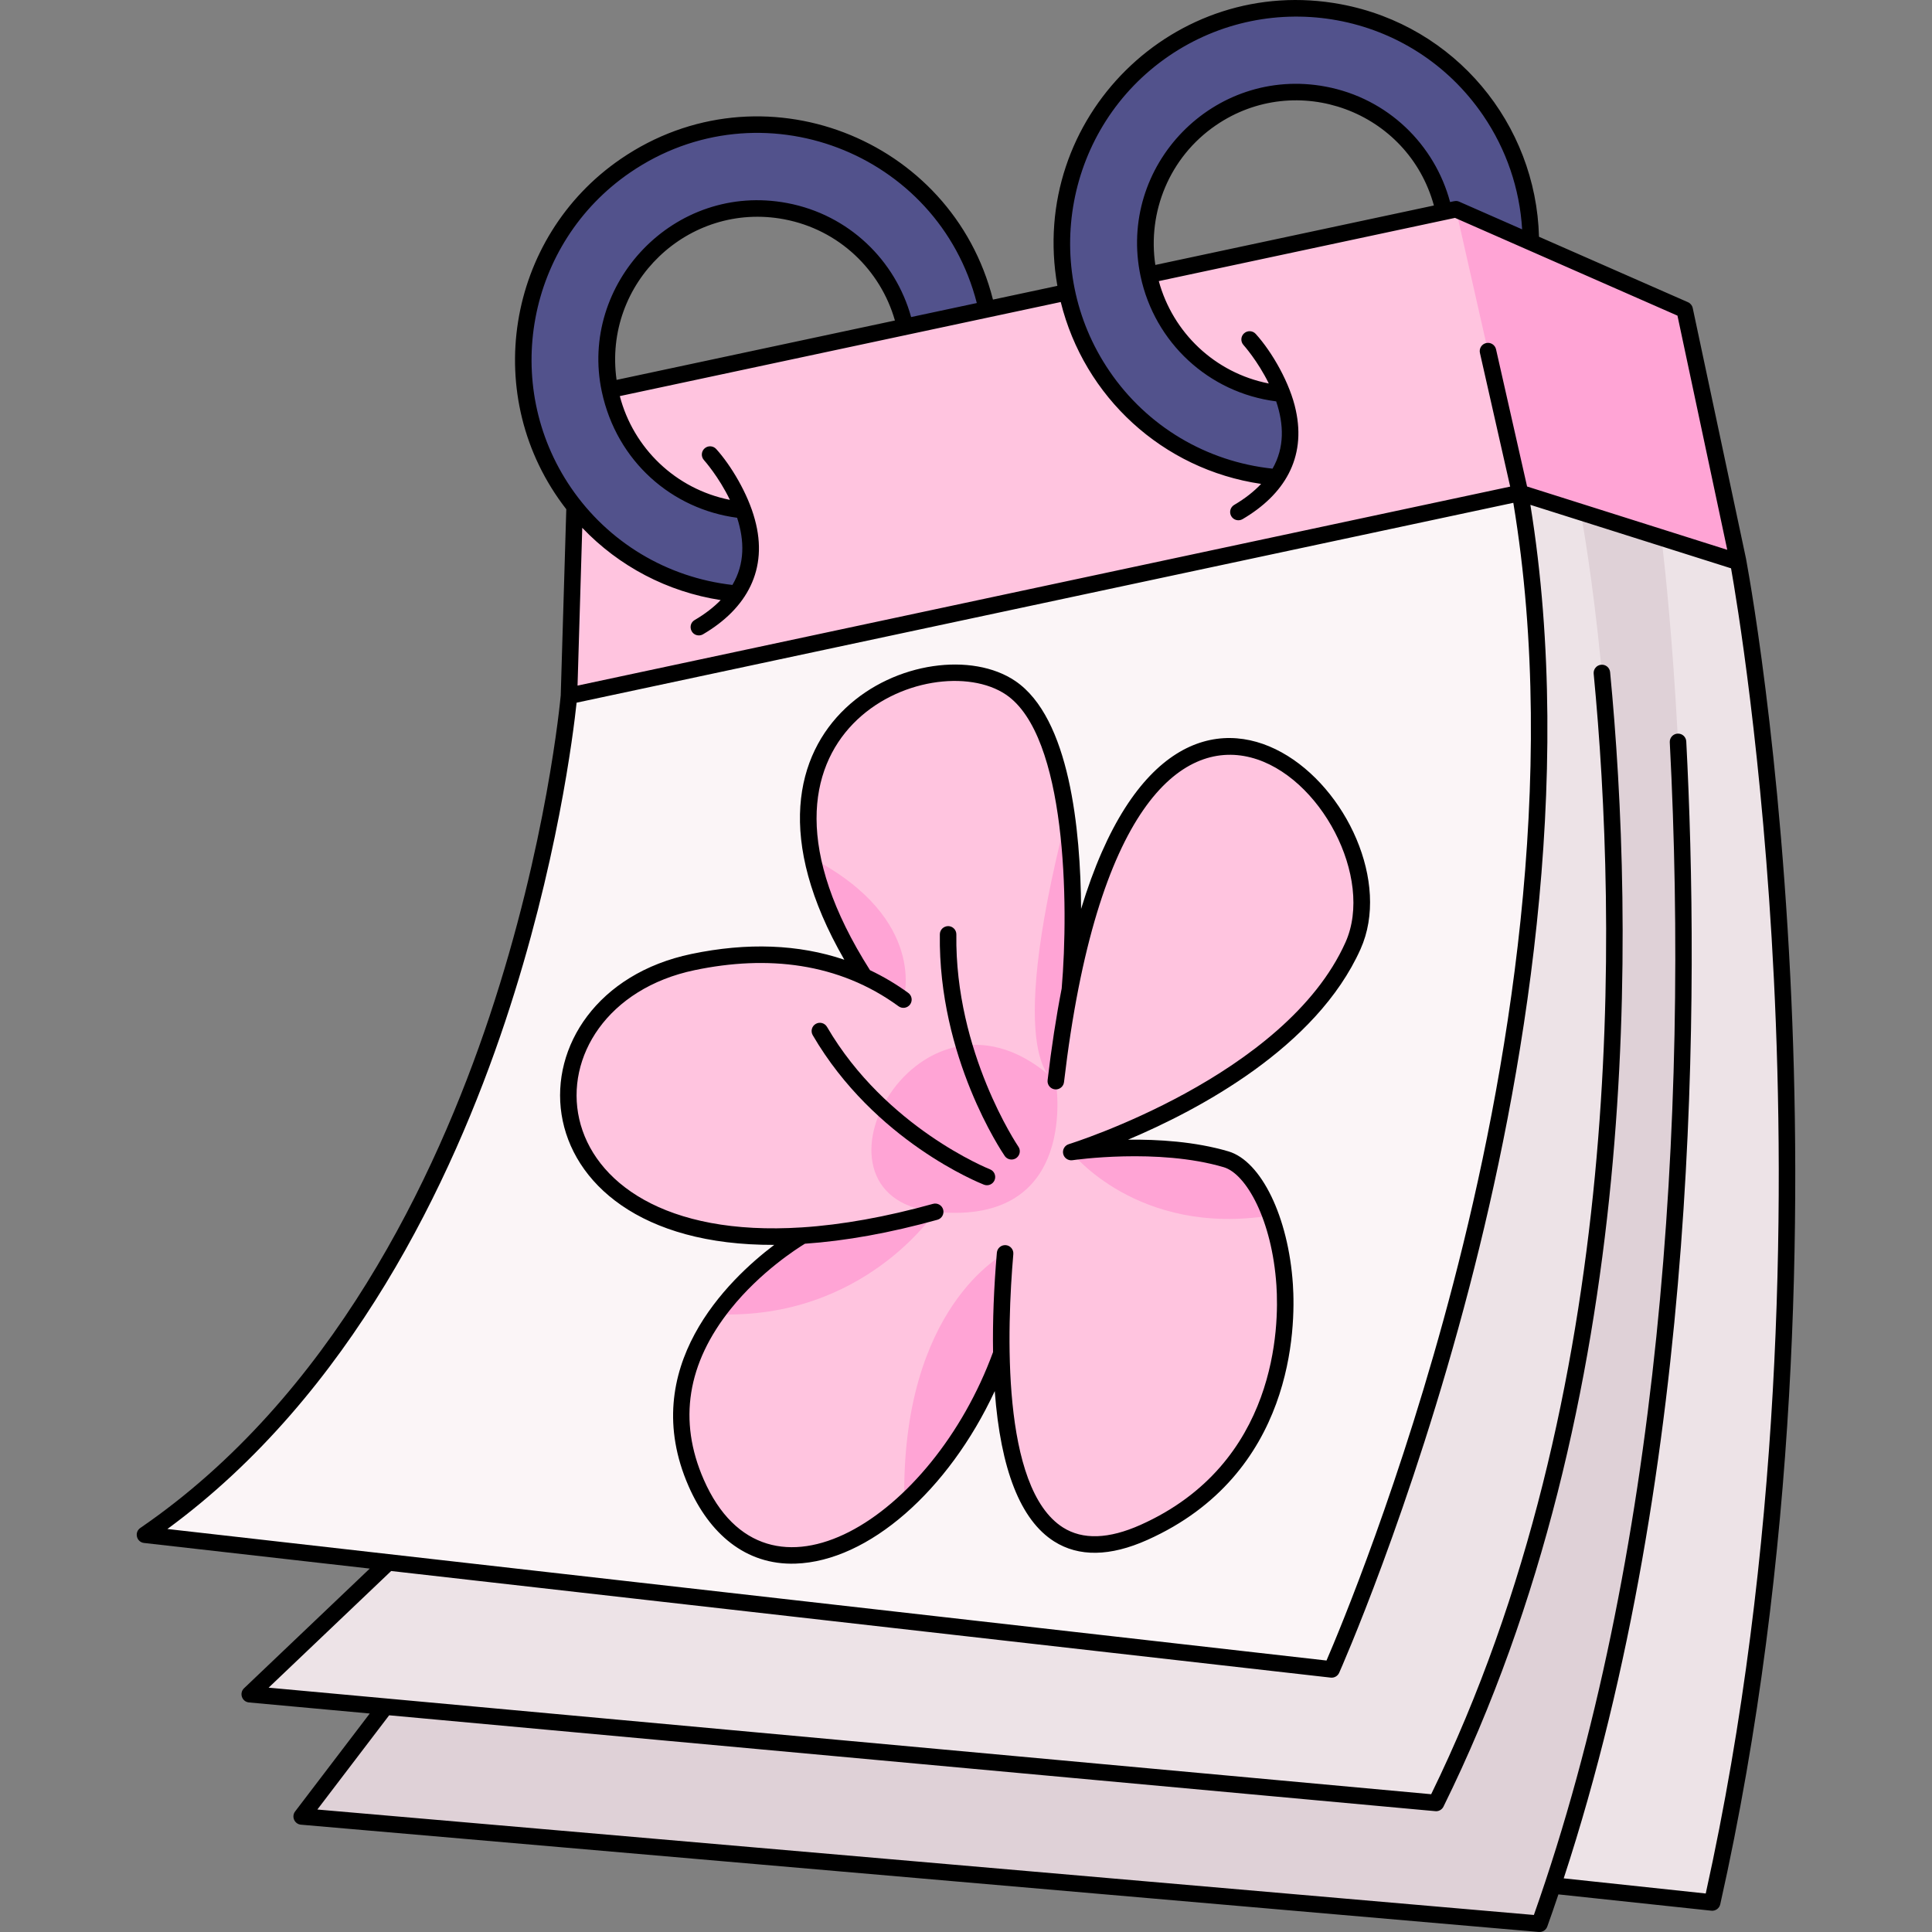
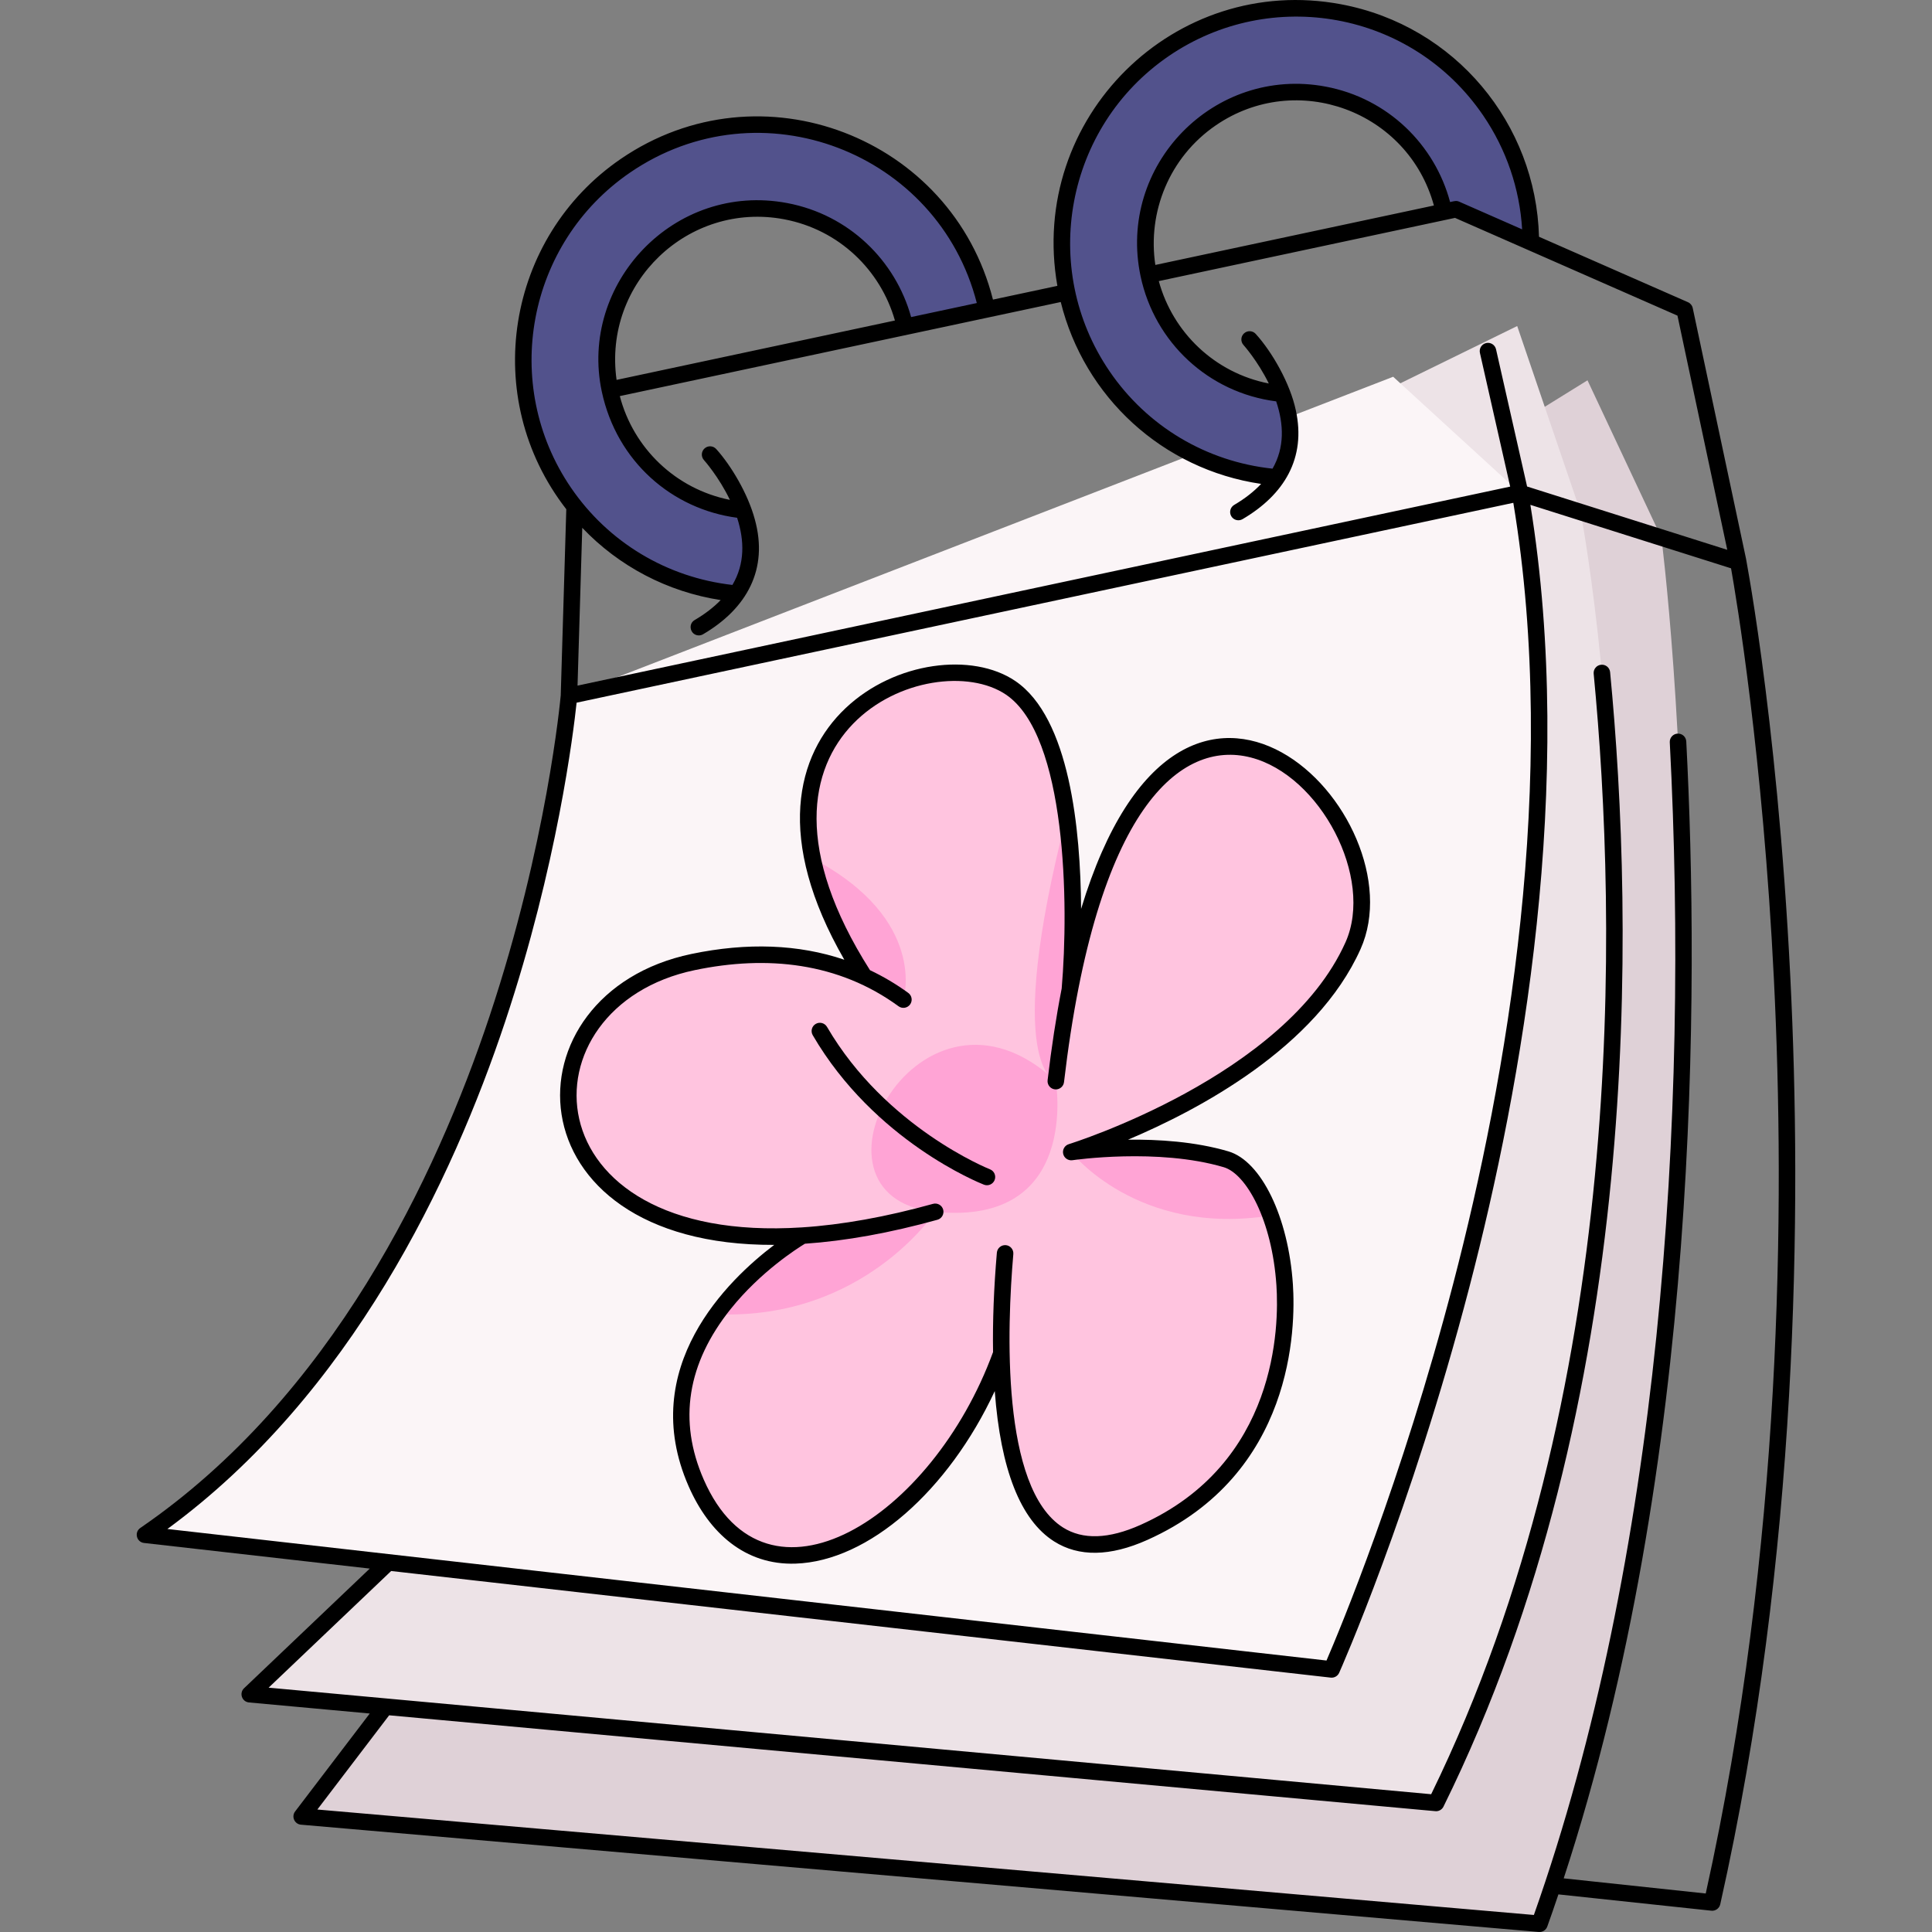
<svg xmlns="http://www.w3.org/2000/svg" width="1024" height="1024" id="Layer_1" enable-background="new 0 0 468.02 468.02" viewBox="0 0 468.02 468.02">
  <rect x="0" y="0" width="468.02" height="468.02" fill="#808080" stroke="none" />
  <g>
    <g>
-       <path d="m236.878 164.745 168.613-72.67 15.6 44.058s30.434 160.863-6.321 324.737l-38.636-4.12z" fill="#ede3e7" />
      <path d="m73.079 440.032 299.861 25.988c53.555-149.842 29.526-335.778 29.526-335.778l-17.9-38.115-116.904 72.449c-200.065 285.619-166.221 238.236-194.583 275.456z" fill="#dfd1d7" />
      <path d="m94.057 378.48-33.555 31.939 287.384 26.343c68.472-138.764 35.011-312.711 35.011-312.711l-15.36-45.068-153.198 75.043z" fill="#ede3e7" />
      <path d="m137.831 168.575s-12.079 141.098-102.708 203.218l287.462 32.618s68.554-153.148 45.649-284.998l-30.744-28.146z" fill="#fbf5f7" />
-       <path d="m421.092 136.13-52.86-16.72-230.4 49.16 2.17-72.5 212.68-45.38 55.42 24.35z" fill="#ffc4df" />
      <path d="m281.973 11.949c-25.906 17.739-32.552 53.16-14.845 79.112 10.035 14.706 25.751 23.22 42.202 24.6 4.1-6.238 3.942-13.223 1.294-20.263-10.435-.982-20.388-6.437-26.77-15.79-11.393-16.697-7.116-39.491 9.551-50.904 21.46-14.695 50.965-2.82 56.387 22.597l2.887-.61 18.164 7.974c-.045-10.988-3.251-22.085-9.907-31.84-17.708-25.95-53.066-32.609-78.963-14.876z" fill="#52528c" />
-       <path d="m421.092 136.13-52.86-16.72-15.55-68.72 55.42 24.35z" fill="#ffa4d5" />
      <path d="m151.504 40.151c-25.906 17.739-32.552 53.16-14.845 79.112 9.947 14.579 25.48 23.075 41.78 24.572 4.242-6.265 4.174-13.181 1.614-20.237-10.402-1.019-20.307-6.464-26.668-15.788-11.393-16.697-7.115-39.491 9.551-50.904 21.319-14.598 50.684-2.987 56.307 22.249l19.811-4.216c-8.481-39.137-54.203-57.622-87.55-34.788z" fill="#52528c" />
      <path d="m327.762 229.09c-14.85 33.19-66.61 49.48-68.22 49.98 12.195-1.357 25.787-1.69 37.47 1.76 16.563 4.895 28.055 68.911-19.9 90.39-27.61 12.36-34.05-16.56-34.54-43.33 0 0 0 .01-.01.04-15.633 43.077-58.039 67.579-73.93 31.27-7.26-16.6-2.44-30.57 4.9-40.83 8.41-11.76 20.14-18.64 20.8-19.03.02-.01.03-.01.03-.01-69.51 4.47-71.12-56.95-26.47-66.28 17.57-3.66 31.17-1.24 41.46 3.51 0 0-.01-.01-.02-.02-38.855-60.686 16.124-83.04 35.48-69.92 16.096 10.895 15.974 53.652 14.38 72.97 20.83-106.33 82.78-42.21 68.57-10.5z" fill="#ffc4df" />
      <g fill="#ffa4d5">
        <path d="m255.762 261.91s6.07 35.19-29.21 31.65-3.55-62.26 29.21-31.65z" />
        <path d="m259.192 239.59c0 .186-1.804 8.47-3.43 22.32 0 0-13.01-3.11 2.59-64.09 2.64 19.15 1.01 39.71.84 41.77z" />
-         <path d="m242.572 327.89s0 .01-.01.04c-5.4 14.88-13.95 27.5-23.49 36.18-.96-47.72 24.41-60.48 24.41-60.48-.59 6.8-1.08 15.42-.91 24.26z" />
+         <path d="m242.572 327.89s0 .01-.01.04z" />
        <path d="m226.552 293.56s-17.29 26.29-53.02 24.81c8.41-11.76 20.14-18.64 20.8-19.03.41-.205 11.984-.157 32.22-5.78z" />
        <path d="m218.852 242.15c-5.312-3.865-9.38-5.47-9.52-5.61-6.87-10.73-10.82-20.26-12.55-28.61 28.18 14.79 22.07 34.22 22.07 34.22z" />
      </g>
    </g>
    <path d="m307.802 294.46c-32.33 5.14-48.3-15.38-48.3-15.38 1.361 0 21.075-3.103 37.51 1.75 4.23 1.25 8.13 6.36 10.79 13.63z" fill="#ffa4d5" />
  </g>
  <g>
    <path d="m433.711 236.95c-3.259-65.647-11.727-106.386-10.661-101.218-.116-.564-12.768-60.058-12.991-61.108-.134-.629-.562-1.156-1.151-1.415l-36.093-15.858c-.712-27.274-20.215-51.103-47.941-56.314-40.282-7.574-75.887 27.505-68.729 68.211l-15.604 3.329c-9.93-39.287-56.236-57.308-90.166-34.075-27.693 18.963-34.224 57.794-13.192 84.858l-1.347 45.091c-.102 1.145-3.323 35.971-17.269 77.803-12.995 38.979-38.216 92.113-84.575 123.888-1.521 1.043-.932 3.428.905 3.637l54.677 6.205-30.45 28.989c-1.242 1.182-.513 3.283 1.196 3.44l29.251 2.681-18.079 23.725c-.956 1.254-.147 3.069 1.418 3.205l299.86 25.99c.93.078 1.757-.484 2.056-1.318.888-2.48 1.793-5.096 2.694-7.786l37.041 3.95c.994.108 1.939-.548 2.164-1.551 19.032-84.87 19.742-168.852 16.986-224.359zm-150.608-223.351c24.729-16.934 58.907-10.961 76.181 14.355 5.619 8.236 8.851 17.722 9.449 27.604l-15.246-6.699c-.711-.312-1.185-.133-2.207.085-3.705-13.847-15.01-25.117-30.144-27.963-27.016-5.078-50.559 19.066-44.82 46.006 3.408 15.957 16.444 28.151 32.834 30.245 1.873 5.578 2.057 11.171-.882 16.298-16.033-1.704-30.375-10.241-39.488-23.597-17.059-25.001-10.633-59.244 14.323-76.334zm64.256 36.182-67.481 14.401c-1.928-12.743 3.345-26.081 14.658-33.827 19.574-13.404 46.544-3.493 52.823 19.426zm-90.398 23.382c5.669 22.935 24.635 40.56 48.542 44.061-1.737 1.845-3.905 3.55-6.52 5.086-.953.56-1.271 1.785-.712 2.737.561.956 1.789 1.27 2.737.712 10.093-5.928 15.438-14.78 12.895-26.395-1.359-6.428-5.669-14.02-9.706-18.475-.741-.819-2.006-.881-2.825-.14s-.882 2.006-.14 2.825c.046.051 3.449 3.852 6.13 9.325-13.121-2.577-23.255-12.368-26.647-24.805l71.754-15.313 53.891 23.678 12.062 56.729-48.491-15.337-7.522-33.238c-.244-1.078-1.317-1.754-2.392-1.509-1.077.244-1.753 1.315-1.509 2.392l7.328 32.381-225.928 48.206 1.142-38.224c8.904 9.348 20.641 15.509 33.533 17.507-1.699 1.75-3.799 3.37-6.296 4.833-1.761 1.032-1.011 3.726 1.013 3.726.343 0 .691-.089 1.009-.275 10.609-6.218 15.885-15.726 12.551-27.814-1.683-6.289-5.83-13.162-9.36-17.062-.742-.82-2.007-.883-2.825-.142-.819.741-.883 2.005-.142 2.825.042.046 3.581 4.006 6.283 9.635-13.152-2.626-23.367-12.519-26.668-25.141 18.635-3.977 83.885-17.897 106.813-22.788zm-107.598 18.864c-3.312-23.552 17.389-43.268 40.565-38.912 13.382 2.516 23.404 12.377 26.863 24.527zm3.271-50.225c31.577-21.623 74.654-4.92 83.994 31.609l-15.913 3.395c-3.793-13.689-15.045-24.801-30.048-27.621-27.346-5.138-50.437 19.543-44.891 45.653 3.634 17.048 17.117 28.523 32.788 30.589 1.804 5.572 1.881 11.173-1.137 16.274-15.88-1.806-30.087-10.334-39.115-23.564-17.06-25.003-10.635-59.246 14.322-76.335zm-112.085 328.591c44.544-32.658 69.028-84.53 81.812-122.876 12.631-37.888 16.562-70.168 17.317-77.296l226.917-48.417c11.16 67.163-1.678 139.714-14.512 188.972-12.602 48.365-27.623 84.246-30.742 91.479zm372.659 88.299-34.406-3.669c33.022-100.835 32.799-215.663 29.69-275.413-.057-1.103-.979-1.95-2.101-1.893-1.103.057-1.951.998-1.893 2.101 4.759 91.466-2.471 197.933-32.921 284.076l-294.7-25.543 17.396-22.828c261.354 23.955 253.466 23.237 253.611 23.237.756 0 1.454-.428 1.793-1.115 48.623-98.524 46.162-214.471 40.367-274.816-.105-1.099-1.07-1.903-2.182-1.799-1.099.105-1.905 1.083-1.799 2.182 5.73 59.67 8.191 174.061-39.367 271.431l-281.623-25.812 29.685-28.26 227.6 25.827c.858.099 1.693-.371 2.051-1.17.172-.385 17.372-39.067 31.526-93.369 12.87-49.375 25.736-122.004 14.792-189.561l48.613 15.376c1.251 7.051 7.693 45.324 10.381 99.55 2.718 54.859 2.037 137.66-16.513 221.468z" />
    <path d="m329.591 229.908c14.454-32.279-42.9-91.562-67.698-9.729-.12-19.175-2.767-46.29-15.955-55.217-20.681-14.003-75.095 9.034-41.402 67.53-11.078-3.751-23.511-4.224-37.048-1.396-45.551 9.514-44.995 70.728 20.068 70.472-11.147 8.431-33.325 29.713-20.753 58.439 4.973 11.367 13.709 19.181 25.9 18.774 17.688-.575 37.056-17.685 48.275-41.797 1.419 19.018 6.24 31.25 14.374 36.413 5.979 3.796 13.575 3.678 22.578-.351 35.511-15.897 35.973-51.427 35.269-61.938-1.092-16.304-7.662-29.842-15.621-32.192-8.086-2.388-17.081-2.923-24.325-2.831 17.018-7.173 45.649-22.303 56.338-46.177zm-70.674 47.26c-1.001.307-1.596 1.333-1.364 2.354s1.214 1.685 2.247 1.536c.206-.03 20.689-3.017 36.646 1.694 5.438 1.606 11.699 12.751 12.762 28.624.661 9.859.24 43.179-32.912 58.02-7.7 3.446-14.025 3.657-18.8.625-15.059-9.561-13.551-48.488-12.022-66.223.095-1.101-.721-2.07-1.821-2.165-1.099-.086-2.069.72-2.165 1.821-.735 8.535-1.044 16.634-.923 24.085-14.706 40.158-54.863 65.687-70.098 30.864-6.228-14.231-4.013-28.146 6.584-41.358 7.206-8.984 16.055-14.613 17.938-15.757 9.863-.674 20.655-2.621 32.098-5.803 1.064-.296 1.687-1.398 1.391-2.463-.296-1.064-1.398-1.687-2.463-1.391-11.366 3.161-22.057 5.081-31.777 5.704h-.001c-66.843 4.302-68.289-53.478-25.933-62.324 17.484-3.653 34.82-1.867 49.364 8.755.89.65 2.142.458 2.795-.436.651-.892.457-2.144-.436-2.795-2.919-2.132-6.041-3.977-9.278-5.514-36.922-58.133 15.08-78.843 32.945-66.747 14.686 9.941 15.25 50.857 13.493 71.189-1.335 6.835-2.483 14.306-3.409 22.211-.14 1.191.791 2.233 1.989 2.233 1 0 1.865-.749 1.984-1.767 15.635-133.336 82.181-65.114 68.189-33.867-14.545 32.486-66.5 48.734-67.023 48.895z" />
-     <path d="m231.674 226.375c.015-1.104-.868-2.012-1.972-2.028-1.113.009-2.012.868-2.028 1.972-.415 29.825 15.058 52.743 15.717 53.704.387.565 1.014.869 1.65.869 1.591 0 2.562-1.796 1.649-3.13-.154-.225-15.413-22.872-15.016-51.387z" />
    <path d="m239.814 283.259c-.25-.098-25.242-10.092-39.475-34.5-.556-.954-1.78-1.278-2.735-.72-.954.556-1.277 1.781-.72 2.735 14.926 25.599 40.396 35.79 41.473 36.211 1.027.4 2.187-.103 2.591-1.134.403-1.029-.105-2.189-1.134-2.592z" />
  </g>
</svg>